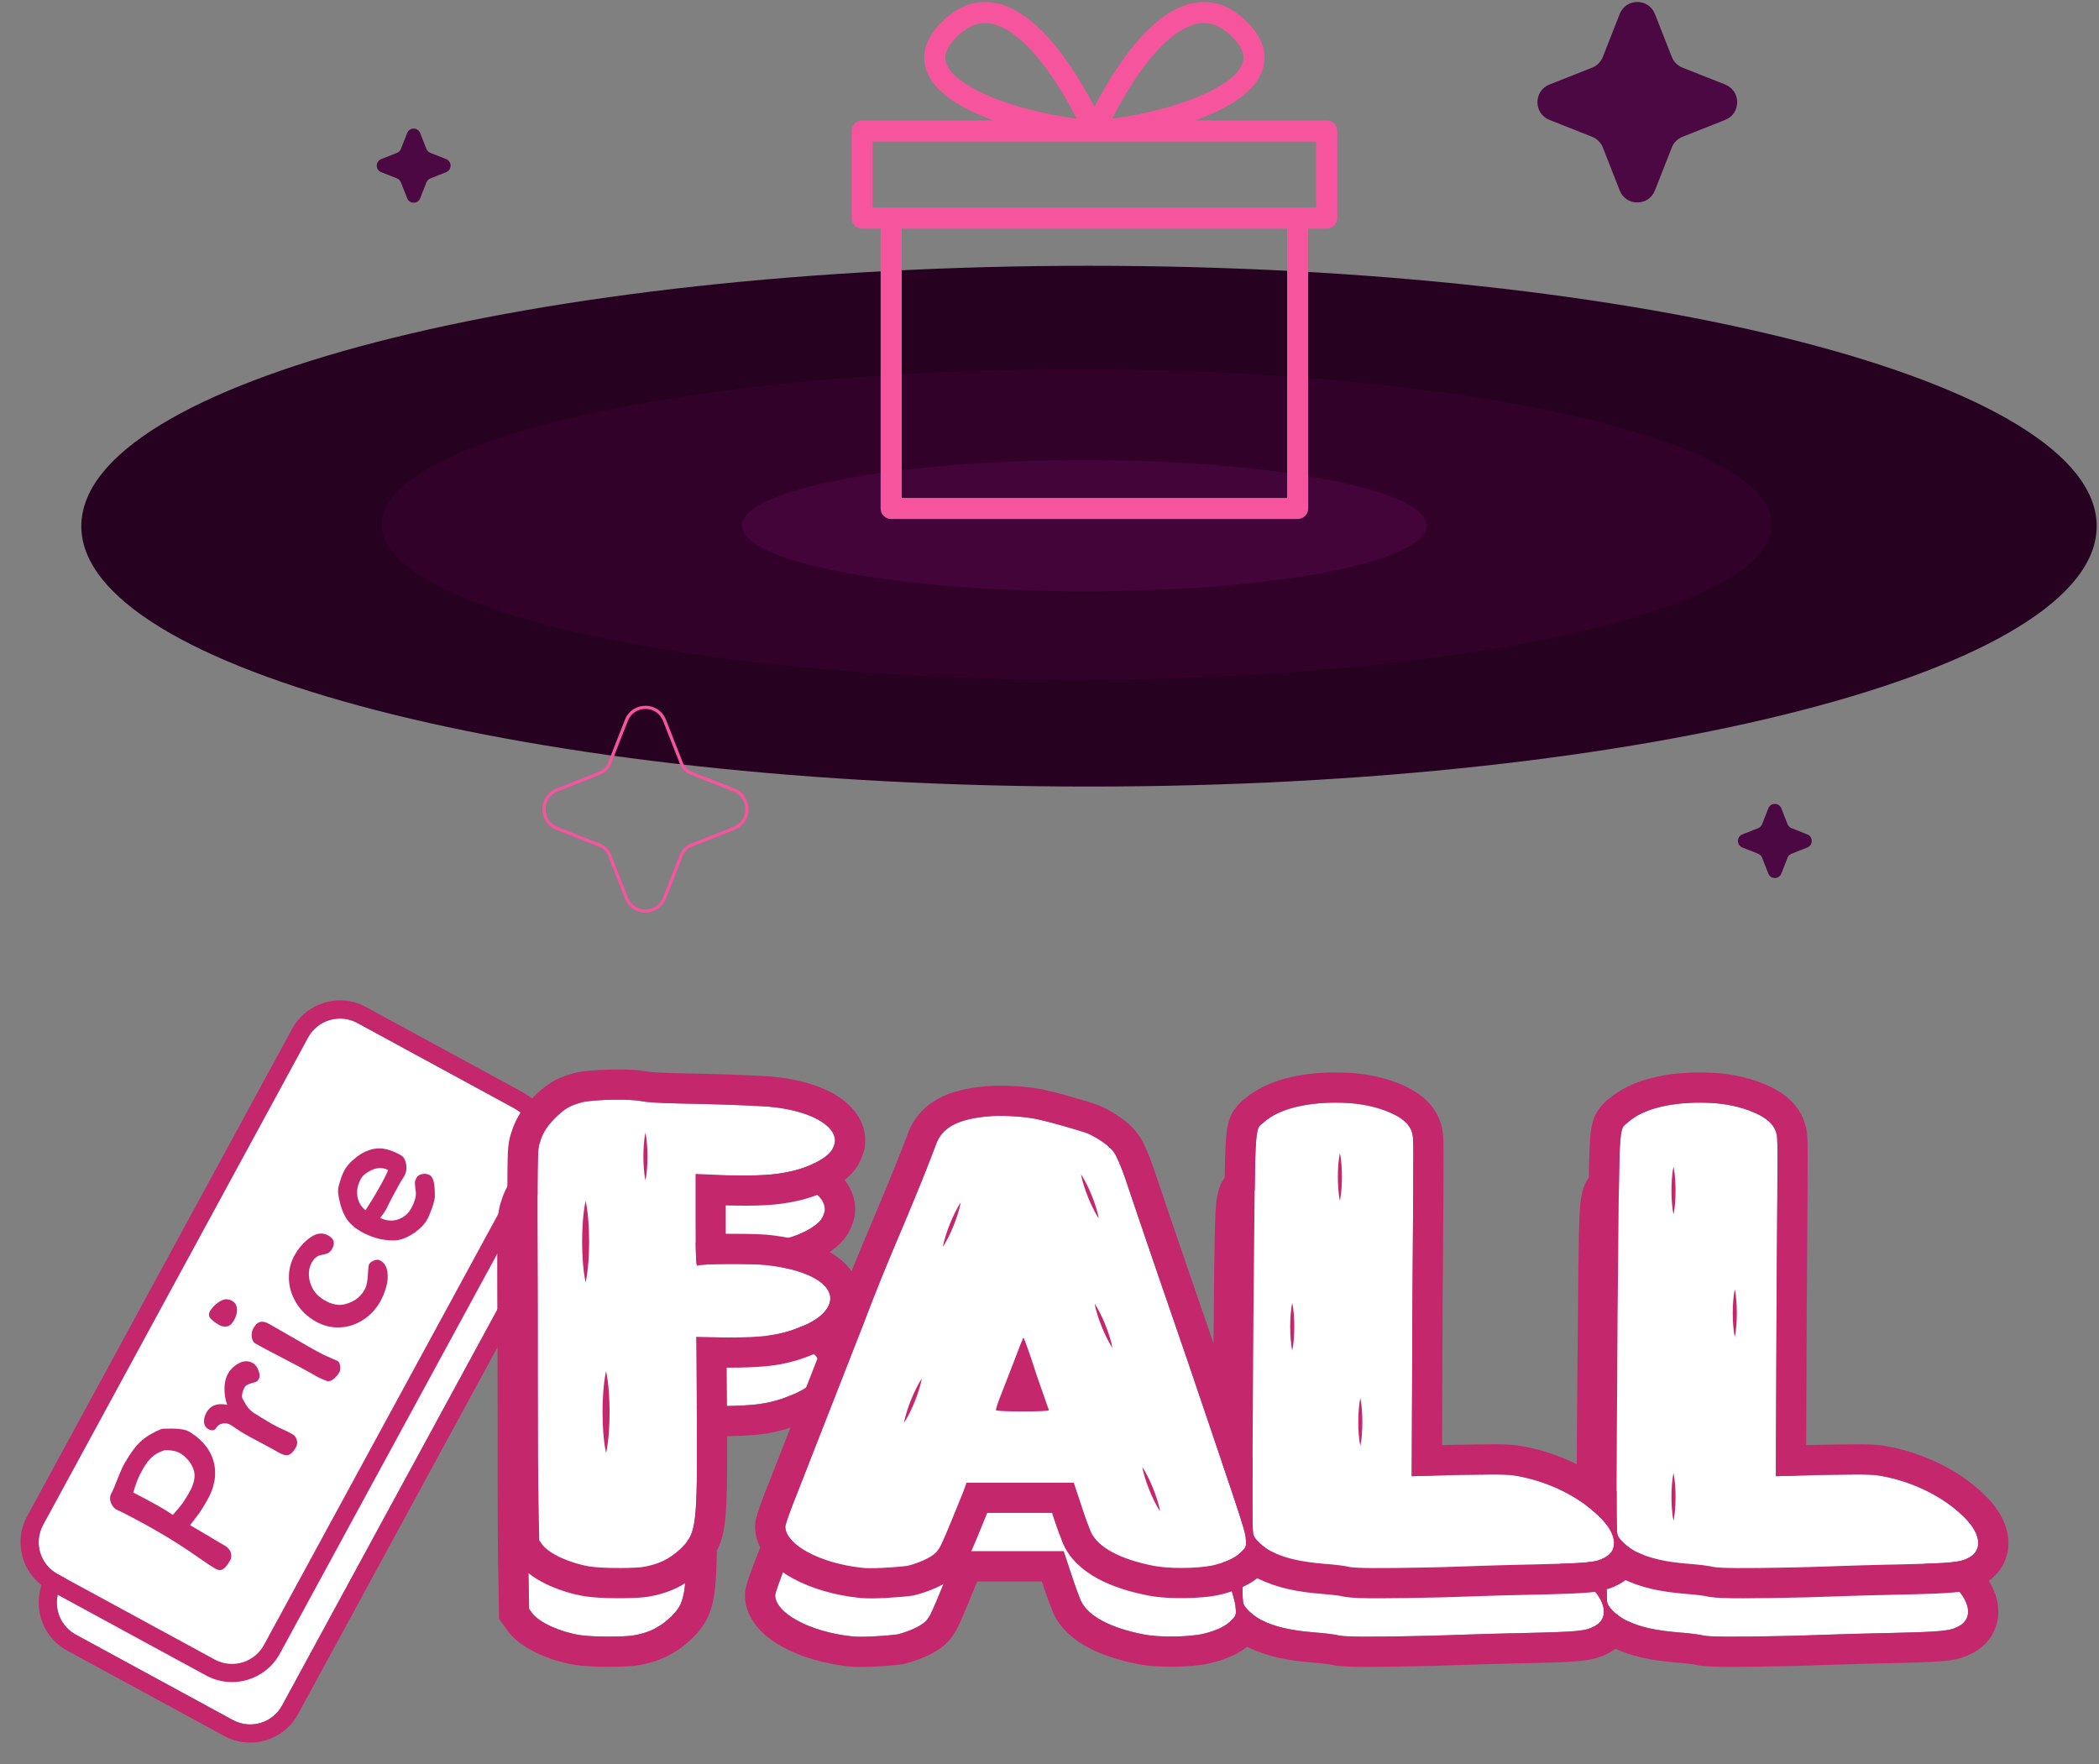
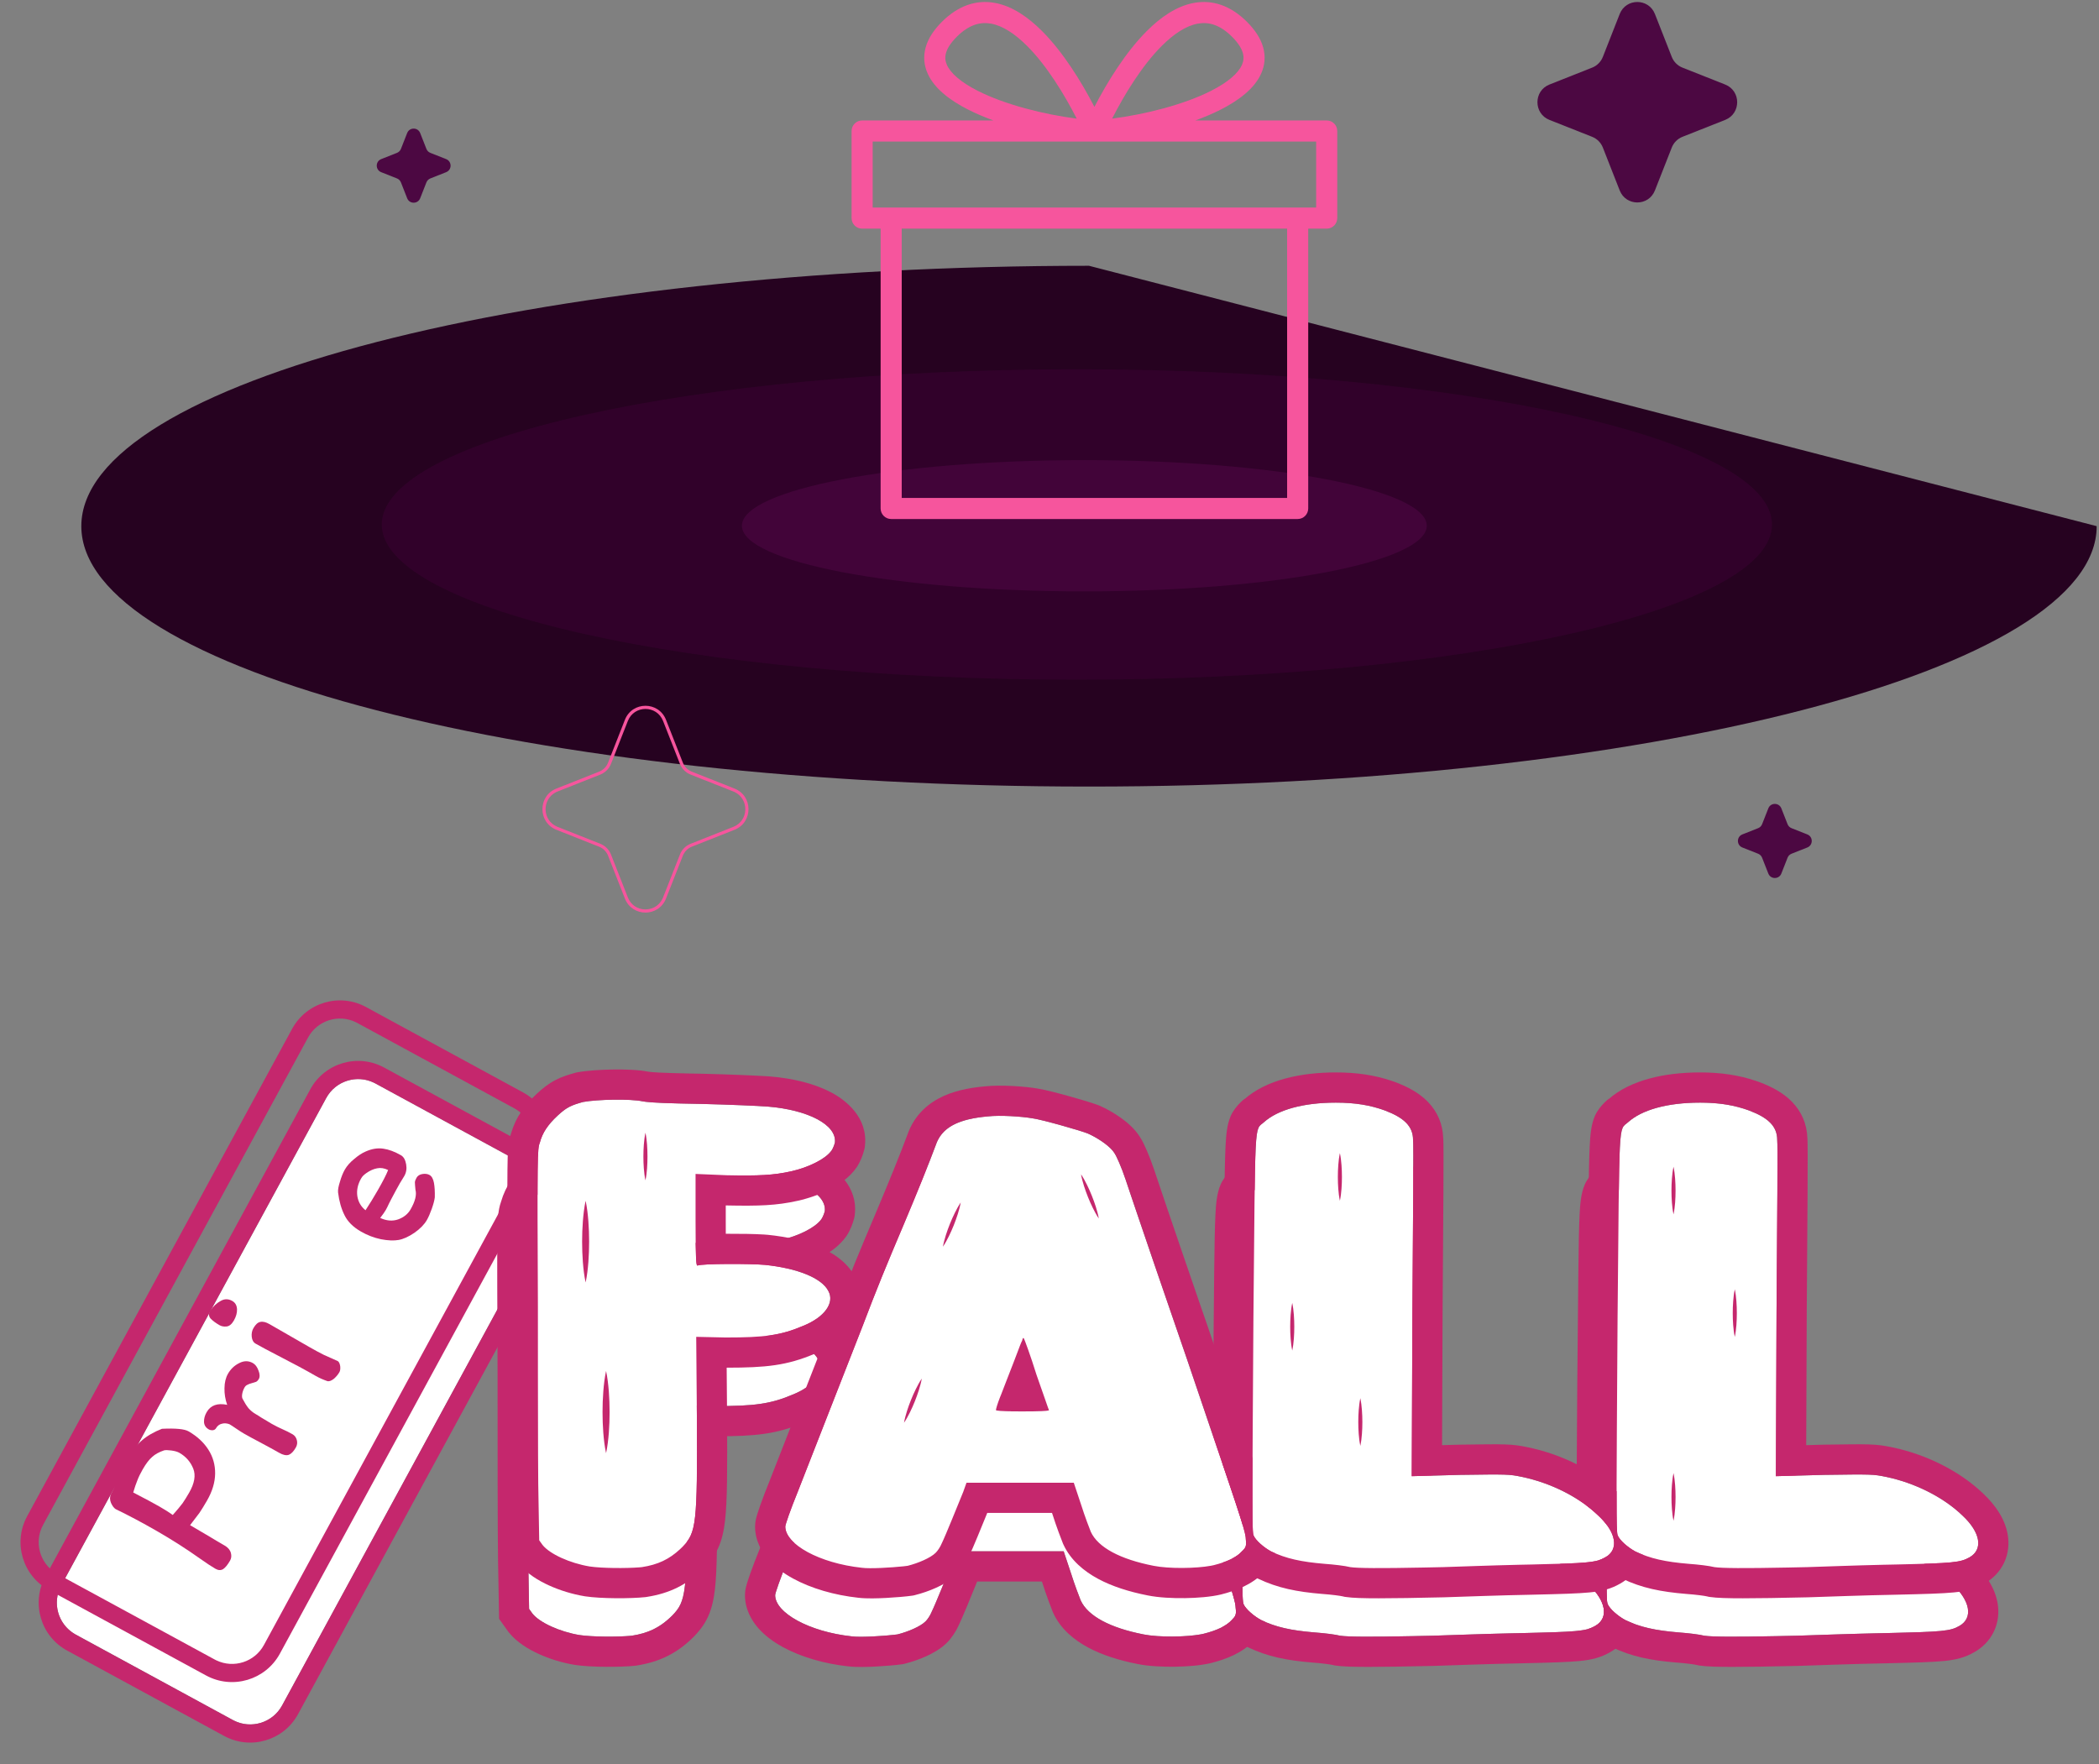
<svg xmlns="http://www.w3.org/2000/svg" width="326" height="274" viewBox="0 0 326 274" fill="none">
  <rect x="0" y="0" width="326" height="274" fill="#808080" stroke="none" />
  <path d="M50.665 170.538C52.153 167.802 55.577 166.79 58.313 168.278L82.705 181.539C85.441 183.027 86.454 186.451 84.966 189.187L43.813 264.879C42.326 267.615 38.902 268.627 36.166 267.14L11.774 253.878C9.037 252.391 8.025 248.967 9.513 246.231L50.665 170.538Z" fill="white" />
  <path d="M7.036 244.884L48.188 169.192C50.419 165.088 55.556 163.57 59.66 165.801L58.313 168.278L58.054 168.146C55.364 166.855 52.106 167.888 50.665 170.539L9.513 246.23C8.072 248.881 8.977 252.177 11.522 253.733L11.774 253.879L36.166 267.14L36.424 267.272C39.114 268.562 42.372 267.53 43.813 264.879L84.965 189.187C86.406 186.537 85.502 183.241 82.956 181.685L82.705 181.539L84.052 179.062C88.156 181.294 89.674 186.43 87.443 190.534L46.291 266.226C44.06 270.33 38.923 271.848 34.819 269.617L10.427 256.356C6.323 254.124 4.805 248.988 7.036 244.884ZM84.052 179.062L82.705 181.539L58.313 168.278L59.66 165.801L84.052 179.062Z" fill="#C5276D" />
-   <path d="M47.846 161.14C49.334 158.403 52.758 157.391 55.494 158.879L79.886 172.14C82.622 173.628 83.634 177.052 82.147 179.788L40.994 255.48C39.507 258.217 36.082 259.229 33.346 257.741L8.954 244.48C6.218 242.992 5.206 239.568 6.694 236.832L47.846 161.14Z" fill="white" />
  <path d="M4.217 235.485L45.369 159.793C47.6 155.689 52.736 154.171 56.841 156.402L55.494 158.879L55.235 158.747C52.545 157.457 49.287 158.49 47.846 161.14L6.694 236.832C5.252 239.482 6.157 242.778 8.703 244.334L8.954 244.48L33.346 257.742L33.605 257.873C36.295 259.164 39.553 258.131 40.994 255.48L82.146 179.789C83.587 177.138 82.683 173.842 80.137 172.286L79.886 172.141L81.233 169.664C85.337 171.895 86.855 177.031 84.624 181.136L43.472 256.827C41.24 260.932 36.104 262.45 32 260.219L7.608 246.957C3.504 244.726 1.985 239.589 4.217 235.485ZM81.233 169.664L79.886 172.141L55.494 158.879L56.841 156.402L81.233 169.664Z" fill="#C5276D" />
  <path d="M56.054 191.273C54.845 190.578 53.998 189.735 53.513 188.745C53.008 187.742 52.672 186.561 52.506 185.199C52.467 184.808 52.566 184.245 52.804 183.512C53.021 182.766 53.272 182.146 53.557 181.651C53.899 181.056 54.386 180.506 55.02 180C55.645 179.463 56.236 179.078 56.792 178.844C57.749 178.418 58.664 178.271 59.537 178.404C60.39 178.525 61.302 178.865 62.273 179.423C62.689 179.663 62.959 180.134 63.082 180.838C63.196 181.51 63.099 182.114 62.792 182.649L62.113 183.761C61.782 184.336 61.33 185.17 60.754 186.263L60.425 186.904C60.214 187.363 60.046 187.701 59.92 187.919C59.738 188.236 59.448 188.649 59.049 189.159C60.026 189.615 60.959 189.69 61.847 189.383C62.716 189.065 63.355 188.549 63.765 187.836C64.483 186.587 64.737 185.573 64.526 184.792C64.468 184.205 64.439 183.82 64.439 183.635C64.44 183.451 64.526 183.21 64.697 182.913C64.879 182.596 65.187 182.404 65.621 182.337C66.055 182.27 66.421 182.322 66.718 182.493C67.055 182.687 67.282 183.094 67.399 183.715C67.508 184.305 67.552 185.055 67.53 185.965C67.472 186.433 67.314 187.028 67.057 187.751C66.8 188.473 66.546 189.052 66.296 189.488C65.897 190.182 65.254 190.841 64.368 191.465C63.462 192.078 62.642 192.45 61.907 192.581C61.172 192.713 60.258 192.675 59.164 192.468C58.082 192.241 57.045 191.843 56.054 191.273ZM58.652 184.896C59.461 183.489 60.004 182.43 60.281 181.719C59.683 181.428 59.115 181.339 58.576 181.451C58.017 181.552 57.45 181.805 56.873 182.212C56.691 182.345 56.541 182.469 56.421 182.585C56.302 182.701 56.191 182.848 56.088 183.027C55.564 183.938 55.367 184.854 55.498 185.773C55.641 186.672 56.064 187.403 56.769 187.966C57.398 187.01 58.026 185.986 58.652 184.896Z" fill="#C5276D" />
-   <path d="M51.563 193.994C51.392 194.292 51.174 194.509 50.91 194.648C50.638 194.755 50.31 194.843 49.927 194.913C49.544 194.983 49.239 195.124 49.012 195.336C48.796 195.528 48.597 195.783 48.414 196.1C48.084 196.675 47.938 197.342 47.975 198.102C48.005 198.831 48.224 199.55 48.633 200.26C49.054 200.95 49.641 201.512 50.394 201.945C51.226 202.423 52.011 202.663 52.748 202.665C53.497 202.647 54.284 202.401 55.111 201.927C55.397 201.749 55.677 201.515 55.95 201.223C56.234 200.912 56.451 200.628 56.599 200.37C56.952 199.756 57.14 198.809 57.163 197.53C57.169 197.428 57.185 197.24 57.212 196.965C57.229 196.659 57.273 196.446 57.341 196.327C57.466 196.109 57.718 195.924 58.095 195.772C58.453 195.609 58.78 195.612 59.078 195.783C59.672 196.125 60.029 196.673 60.149 197.428C60.281 198.162 60.229 198.963 59.994 199.83C59.759 200.697 59.431 201.497 59.01 202.231C58.338 203.4 57.443 204.336 56.327 205.039C55.211 205.742 54.007 206.118 52.714 206.165C51.421 206.213 50.179 205.895 48.99 205.211C47.702 204.471 46.708 203.517 46.008 202.35C45.288 201.171 44.91 199.926 44.874 198.613C44.829 197.269 45.137 196.022 45.798 194.873C46.436 193.763 47.24 192.868 48.212 192.187C49.195 191.486 50.132 191.392 51.024 191.905C51.896 192.406 52.075 193.103 51.563 193.994Z" fill="#C5276D" />
  <path d="M32.67 203.536C33.128 202.877 33.664 202.381 34.277 202.048C34.871 201.703 35.474 201.708 36.089 202.061C36.545 202.323 36.786 202.752 36.813 203.347C36.831 203.911 36.669 204.491 36.328 205.085C35.997 205.66 35.621 205.971 35.198 206.018C34.776 206.065 34.406 205.997 34.089 205.815C33.494 205.473 33.033 205.129 32.705 204.782C32.388 204.416 32.377 204 32.67 203.536ZM47.206 208.728L48.068 209.224C48.841 209.668 49.586 210.07 50.302 210.429C51.01 210.757 51.734 211.081 52.473 211.4C52.66 211.534 52.782 211.802 52.841 212.205C52.879 212.596 52.836 212.901 52.711 213.119C52.494 213.496 52.203 213.842 51.836 214.159C51.461 214.444 51.142 214.564 50.878 214.518C50.176 214.272 49.577 214.007 49.081 213.722C47.456 212.788 45.605 211.789 43.526 210.726C41.697 209.78 40.426 209.102 39.712 208.692C39.355 208.487 39.151 208.132 39.098 207.627C39.046 207.122 39.133 206.672 39.361 206.275C39.692 205.701 40.048 205.378 40.431 205.309C40.826 205.219 41.3 205.333 41.855 205.652L47.206 208.728Z" fill="#C5276D" />
  <path d="M45.431 222.755C45.768 222.949 45.991 223.249 46.101 223.655C46.21 224.06 46.157 224.451 45.941 224.828C45.599 225.423 45.239 225.796 44.862 225.948C44.464 226.089 43.958 225.983 43.344 225.629C42.611 225.208 41.638 224.675 40.426 224.031C39.413 223.501 38.569 223.042 37.895 222.655C37.578 222.473 37.173 222.214 36.681 221.878C36.228 221.565 35.883 221.34 35.645 221.203C35.234 221.046 34.842 221.018 34.467 221.119C34.073 221.209 33.767 221.442 33.551 221.819C33.448 221.997 33.283 222.1 33.057 222.128C32.81 222.144 32.597 222.101 32.419 221.999C31.963 221.737 31.719 221.359 31.686 220.866C31.665 220.352 31.802 219.838 32.098 219.323C32.714 218.253 33.775 217.874 35.283 218.187C34.984 217.33 34.845 216.472 34.864 215.613C34.875 214.723 35.057 213.97 35.41 213.356C35.831 212.623 36.411 212.073 37.15 211.706C37.899 211.319 38.611 211.32 39.285 211.707C39.661 211.924 39.951 212.314 40.153 212.879C40.367 213.424 40.378 213.865 40.184 214.202C40.081 214.38 39.951 214.516 39.792 214.609C39.624 214.671 39.4 214.74 39.119 214.816C38.807 214.9 38.571 214.989 38.412 215.082C38.233 215.164 38.093 215.294 37.99 215.472C37.808 215.789 37.687 216.115 37.626 216.449C37.566 216.784 37.577 217.04 37.658 217.219C37.971 217.821 38.281 218.315 38.586 218.702C38.903 219.068 39.289 219.383 39.745 219.645C40.081 219.838 40.343 220.002 40.53 220.136L42.207 221.139C42.465 221.288 42.758 221.443 43.087 221.605C43.415 221.768 43.664 221.885 43.834 221.956C44.403 222.204 44.936 222.471 45.431 222.755Z" fill="#C5276D" />
  <path d="M32.156 233.052C31.711 233.825 31.316 234.467 30.968 234.98C30.613 235.461 30.131 236.093 29.522 236.877L32.626 238.701C33.15 239.028 33.907 239.477 34.898 240.047C35.413 240.343 35.734 240.725 35.86 241.193C35.978 241.63 35.935 242.027 35.73 242.384C35.354 243.038 34.995 243.478 34.654 243.704C34.294 243.918 33.895 243.9 33.459 243.649C32.885 243.319 32.101 242.802 31.107 242.1C28.973 240.583 26.717 239.141 24.339 237.774C22.12 236.498 19.989 235.365 17.947 234.376C17.681 234.197 17.444 233.876 17.235 233.413C17.038 232.93 17.039 232.47 17.239 232.031C17.501 231.575 17.837 230.806 18.248 229.724C18.682 228.602 19.053 227.774 19.361 227.239C20.295 225.614 21.177 224.446 22.007 223.737C22.848 223.008 23.897 222.398 25.154 221.908C27.27 221.806 28.645 221.937 29.279 222.301C30.607 223.065 31.632 224.01 32.355 225.137C33.078 226.265 33.43 227.509 33.413 228.87C33.395 230.231 32.976 231.625 32.156 233.052ZM22.161 228.216C21.796 228.85 21.517 229.428 21.323 229.949C21.12 230.439 20.91 231.056 20.693 231.801C22.562 232.77 23.912 233.494 24.745 233.973C25.597 234.462 26.293 234.902 26.834 235.292C27.502 234.542 28.008 233.937 28.352 233.476C28.677 233.003 29.016 232.46 29.369 231.845C30.212 230.379 30.428 229.132 30.017 228.104C29.597 227.046 28.881 226.226 27.871 225.645C27.574 225.474 27.156 225.352 26.617 225.28C26.079 225.208 25.7 225.201 25.482 225.26C24.698 225.522 24.079 225.865 23.625 226.289C23.162 226.682 22.674 227.324 22.161 228.216Z" fill="#C5276D" />
  <path d="M264.696 254.045C263.883 253.842 262.156 253.638 260.733 253.537C257.075 253.232 254.738 252.724 252.402 251.606C251.284 250.997 249.963 249.879 249.658 249.066C249.455 248.355 249.455 245.408 249.658 215.232C249.963 184.039 249.76 186.275 251.284 184.954C253.418 183.023 257.38 181.906 262.46 181.906C265.509 181.906 267.845 182.312 270.081 183.125C273.027 184.243 274.45 185.564 274.45 187.697C274.551 188.205 274.45 200.296 274.348 214.318L274.247 239.922L281.765 239.719C289.081 239.617 289.386 239.617 291.316 240.023C295.787 240.938 300.257 243.173 303.204 246.018C306.049 248.66 306.455 251.302 304.321 252.521C302.899 253.334 301.781 253.435 292.942 253.638C287.455 253.74 282.476 253.943 279.124 254.045C270.386 254.248 266.017 254.248 264.696 254.045Z" fill="white" />
  <path d="M208.139 254.045C207.326 253.842 205.598 253.638 204.176 253.537C200.518 253.232 198.181 252.724 195.844 251.606C194.727 250.997 193.406 249.879 193.101 249.066C192.898 248.355 192.898 245.408 193.101 215.232C193.406 184.039 193.203 186.275 194.727 184.954C196.86 183.023 200.823 181.906 205.903 181.906C208.951 181.906 211.288 182.312 213.524 183.125C216.47 184.243 217.893 185.564 217.893 187.697C217.994 188.205 217.893 200.296 217.791 214.318L217.689 239.922L225.208 239.719C232.524 239.617 232.828 239.617 234.759 240.023C239.23 240.938 243.7 243.173 246.647 246.018C249.492 248.66 249.898 251.302 247.764 252.521C246.342 253.334 245.224 253.435 236.385 253.638C230.898 253.74 225.919 253.943 222.566 254.045C213.828 254.248 209.459 254.248 208.139 254.045Z" fill="white" />
  <path d="M132.282 254.146C125.677 253.435 120.394 250.489 120.394 247.745C120.394 247.44 121.207 245.104 122.325 242.36C124.763 236.162 129.742 223.36 132.383 216.654C134.619 210.761 136.041 207.307 138.886 200.601C140.817 196.029 142.747 191.253 143.763 188.51C144.677 185.767 147.218 184.446 151.891 184.039C153.72 183.836 157.073 184.039 158.8 184.344C160.325 184.547 166.319 186.275 167.335 186.681C168.961 187.392 170.891 188.713 171.501 189.729C171.806 190.136 172.619 191.964 173.228 193.793C175.362 200.194 179.731 212.895 180.645 215.537C181.153 216.959 183.897 224.986 186.742 233.419C191.314 246.831 191.923 248.761 191.923 249.777C192.025 250.793 191.923 250.997 191.314 251.606C190.501 252.521 188.977 253.232 186.945 253.74C184.811 254.248 180.137 254.35 177.597 253.841C172.415 252.825 168.961 250.997 167.843 248.558C167.64 248.05 166.929 246.221 166.319 244.291L165.202 240.938H148.538L148.03 242.36C147.319 244.087 145.287 249.168 144.677 250.387C144.474 250.895 144.068 251.505 143.763 251.809C142.95 252.622 141.02 253.435 139.394 253.841C137.972 254.045 133.704 254.35 132.282 254.146ZM161.341 229.66C161.239 229.456 160.426 227.018 159.41 224.173C158.496 221.227 157.581 218.788 157.48 218.585C157.378 218.382 157.276 218.382 157.175 218.89C156.972 219.194 156.464 220.718 155.854 222.243C155.244 223.868 154.33 226.104 153.923 227.221C153.415 228.44 153.111 229.456 153.111 229.66C153.111 229.761 154.025 229.863 157.276 229.863C160.528 229.863 161.442 229.761 161.341 229.66Z" fill="white" />
  <path d="M89.998 253.943C86.95 253.435 83.8 252.013 82.683 250.59L82.175 249.879L82.073 243.986C81.972 240.735 81.972 227.018 81.972 213.606C81.87 190.136 81.87 189.12 82.276 188.104C82.683 186.58 83.496 185.36 85.02 183.938C86.442 182.617 87.153 182.312 88.982 181.804C91.218 181.398 96.298 181.296 98.228 181.703C99.346 181.906 101.581 182.007 107.474 182.109C111.742 182.211 116.314 182.414 117.635 182.515C123.934 183.023 128.405 185.36 128.1 188.104C127.998 188.51 127.795 189.018 127.592 189.323C126.677 190.644 124.036 191.965 121.292 192.574C118.549 193.184 116.314 193.285 111.335 193.184L106.458 192.981V200.195C106.458 206.392 106.56 207.307 106.763 207.205C107.474 206.9 114.993 206.9 117.228 207.104C122.207 207.612 126.068 209.136 127.084 211.168C128.1 212.997 126.474 215.232 123.223 216.553C119.667 218.077 117.127 218.382 111.132 218.382L106.56 218.28L106.661 230.473C106.763 247.542 106.56 248.66 104.426 250.895C102.597 252.724 100.768 253.638 98.127 254.045C96.196 254.248 92.03 254.248 89.998 253.943Z" fill="white" />
  <path d="M262.461 177.216C265.754 177.216 268.499 177.634 271.154 178.531L271.684 178.717L271.714 178.729L271.744 178.739C273.463 179.391 275.294 180.295 276.716 181.742C278.244 183.297 279.066 185.241 279.134 187.405C279.135 187.421 279.136 187.432 279.137 187.438C279.145 187.547 279.15 187.652 279.153 187.737C279.16 187.911 279.165 188.117 279.169 188.334C279.176 188.775 279.18 189.37 279.182 190.089C279.185 191.531 279.179 193.544 279.166 195.965C279.141 200.81 279.089 207.346 279.038 214.352L278.955 235.103L281.639 235.03L281.669 235.029L281.7 235.028C288.825 234.929 289.728 234.896 292.282 235.434H292.281C297.494 236.505 302.796 239.104 306.462 242.644H306.461C308.235 244.307 309.831 246.481 310.256 249.032C310.483 250.398 310.374 251.914 309.688 253.365C309.001 254.82 307.889 255.884 306.648 256.593C305.212 257.413 303.893 257.779 301.868 257.977C300.091 258.15 297.396 258.227 293.05 258.327L293.039 258.328H293.028C287.576 258.429 282.684 258.63 279.266 258.733H279.249L279.232 258.734C274.854 258.836 271.533 258.888 269.128 258.888C266.872 258.888 265.067 258.847 263.982 258.681L263.769 258.647L263.559 258.595C263.175 258.499 261.803 258.315 260.399 258.215L260.371 258.213L260.344 258.211C256.399 257.882 253.432 257.299 250.378 255.838L250.266 255.784L250.155 255.724C249.264 255.238 248.358 254.591 247.588 253.898C247.343 253.678 247.021 253.372 246.685 252.991C247.1 252.867 247.424 252.715 247.765 252.521C248.993 251.818 249.378 250.645 248.94 249.271L249.658 249.066C249.963 249.879 251.284 250.997 252.401 251.606C254.738 252.724 257.076 253.232 260.733 253.537C262.156 253.639 263.883 253.842 264.696 254.045C265.852 254.223 269.342 254.245 276.049 254.111L279.124 254.045C282.058 253.956 286.236 253.789 290.91 253.681L292.941 253.639C301.781 253.435 302.899 253.333 304.321 252.521C306.455 251.301 306.049 248.66 303.204 246.019C300.258 243.174 295.787 240.938 291.316 240.023C289.386 239.617 289.081 239.617 281.766 239.719L274.247 239.922L274.349 214.317C274.45 200.297 274.552 188.206 274.45 187.697C274.45 185.564 273.027 184.243 270.081 183.125C267.985 182.363 265.8 181.958 263.023 181.91L262.461 181.906C257.381 181.906 253.418 183.024 251.284 184.954C249.76 186.275 249.963 184.04 249.658 215.232L249.544 233.149C249.468 246.742 249.506 248.533 249.658 249.066L248.94 249.271C248.619 248.259 247.853 247.139 246.646 246.019C246.089 245.48 245.476 244.963 244.819 244.473C244.818 244.08 244.815 243.656 244.815 243.198C244.815 238.581 244.866 230.28 244.968 215.2V215.187C245.119 199.699 245.146 192.286 245.33 188.653C245.412 187.047 245.533 185.365 246.123 183.997C246.888 182.225 248.759 180.935 248.212 181.409V181.411C251.64 178.362 257.006 177.216 262.461 177.216Z" fill="#C5276D" />
  <path d="M205.903 177.216C209.196 177.216 211.942 177.634 214.597 178.531L215.127 178.717L215.157 178.729L215.188 178.739C216.906 179.391 218.736 180.295 220.158 181.742C221.684 183.294 222.505 185.234 222.575 187.394C222.577 187.415 222.58 187.43 222.58 187.438C222.588 187.547 222.592 187.652 222.596 187.737C222.603 187.911 222.608 188.117 222.611 188.334C222.619 188.775 222.622 189.37 222.624 190.089C222.627 191.531 222.621 193.544 222.608 195.965C222.583 200.81 222.532 207.346 222.481 214.352L222.398 235.103L225.082 235.03L225.112 235.029L225.144 235.028C232.268 234.929 233.171 234.896 235.726 235.434H235.725C240.752 236.467 245.862 238.922 249.508 242.271C249.501 247.677 249.55 248.688 249.658 249.066C249.963 249.879 251.284 250.997 252.401 251.606C252.792 251.793 253.183 251.962 253.58 252.116C253.473 252.534 253.326 252.953 253.131 253.365C252.444 254.819 251.332 255.884 250.092 256.593C248.656 257.413 247.336 257.779 245.312 257.977C243.535 258.15 240.839 258.227 236.492 258.327L236.482 258.328H236.472C231.02 258.429 226.128 258.63 222.709 258.733H222.692L222.676 258.734C218.297 258.836 214.977 258.888 212.571 258.888C210.315 258.888 208.51 258.847 207.426 258.681L207.211 258.647L207.001 258.595C206.617 258.499 205.245 258.315 203.842 258.215L203.787 258.211C199.843 257.882 196.875 257.298 193.821 255.838L193.708 255.784L193.599 255.724C192.708 255.238 191.8 254.591 191.03 253.898C190.722 253.621 190.291 253.211 189.865 252.684C190.471 252.363 190.96 252.004 191.313 251.606C191.923 250.997 192.024 250.793 191.923 249.777C191.923 248.888 191.456 247.297 188.273 237.92C188.295 232.947 188.34 225.725 188.411 215.2V215.187C188.562 199.699 188.588 192.286 188.772 188.653C188.854 187.047 188.976 185.365 189.566 183.997C190.331 182.225 192.201 180.936 191.655 181.409V181.41C195.084 178.362 200.449 177.216 205.903 177.216ZM205.903 181.906C200.823 181.906 196.86 183.024 194.727 184.954C193.203 186.274 193.406 184.042 193.102 215.232L192.987 233.149C192.911 246.742 192.949 248.533 193.102 249.066C193.407 249.879 194.727 250.997 195.845 251.606C198.182 252.724 200.518 253.232 204.176 253.537C205.598 253.639 207.326 253.842 208.139 254.045C209.294 254.223 212.784 254.245 219.492 254.111L222.566 254.045C225.5 253.956 229.679 253.789 234.354 253.681L236.385 253.639C244.671 253.448 246.172 253.347 247.499 252.665L247.765 252.521C249.898 251.301 249.491 248.66 246.646 246.019C243.7 243.174 239.229 240.938 234.759 240.023C232.829 239.617 232.523 239.617 225.208 239.719L217.689 239.922L217.791 214.317C217.893 200.296 217.994 188.205 217.893 187.697C217.893 185.564 216.47 184.243 213.523 183.125C211.288 182.312 208.951 181.906 205.903 181.906Z" fill="#C5276D" />
  <path d="M151.485 179.368C153.868 179.124 157.595 179.369 159.615 179.726L159.614 179.727C160.816 179.916 162.904 180.468 164.521 180.92C166.046 181.346 167.784 181.861 168.726 182.195L169.077 182.326L169.146 182.354L169.215 182.384C170.342 182.877 171.515 183.55 172.531 184.278C173.378 184.885 174.589 185.862 175.407 187.133C175.685 187.543 175.897 187.958 176.009 188.181C176.188 188.538 176.375 188.947 176.558 189.371C176.924 190.221 177.328 191.26 177.678 192.311C179.791 198.65 184.117 211.226 185.062 213.959L185.842 216.202C186.971 219.485 189.053 225.597 191.181 231.905C191.858 233.892 192.449 235.633 192.967 237.159C192.921 247.115 192.966 248.591 193.102 249.066C193.407 249.879 194.727 250.997 195.845 251.606C196.05 251.705 196.256 251.797 196.463 251.886C196.421 252.053 196.372 252.222 196.312 252.394C195.872 253.652 195.057 254.495 194.718 254.833C192.93 256.77 190.294 257.737 188.082 258.29L188.057 258.297L188.031 258.303C186.47 258.674 184.368 258.834 182.491 258.861C180.594 258.889 178.415 258.789 176.678 258.441V258.44C173.804 257.876 171.164 257.043 168.973 255.863C166.81 254.699 164.716 252.993 163.579 250.513L163.531 250.407L163.488 250.3C163.265 249.743 162.522 247.832 161.869 245.773L161.82 245.628H151.763C150.895 247.764 149.529 251.118 148.935 252.353C148.5 253.347 147.807 254.398 147.079 255.126C146.065 256.14 144.756 256.827 143.813 257.253C142.762 257.728 141.606 258.123 140.531 258.392L140.297 258.45L140.058 258.485C139.149 258.615 137.57 258.751 136.089 258.83C134.805 258.899 133.02 258.958 131.779 258.808V258.81C127.977 258.4 124.393 257.338 121.618 255.827C120.238 255.076 118.884 254.12 117.817 252.92C116.769 251.741 115.703 249.978 115.703 247.745C115.703 247.052 115.869 246.449 115.879 246.41C115.932 246.194 115.995 245.976 116.055 245.783C116.176 245.389 116.337 244.913 116.521 244.397C116.89 243.357 117.398 242.019 117.98 240.591C120.381 234.49 125.419 221.536 128.02 214.936C130.271 209.001 131.718 205.487 134.564 198.776C136.486 194.226 138.385 189.526 139.364 186.881H139.365C140.231 184.401 141.895 182.517 144.18 181.276C146.299 180.126 148.796 179.611 151.373 179.379V179.378C151.406 179.374 151.441 179.373 151.475 179.369C151.478 179.369 151.482 179.367 151.485 179.367V179.368ZM158.801 184.345C157.074 184.04 153.721 183.836 151.892 184.039L151.04 184.127C146.907 184.617 144.62 185.938 143.763 188.51C142.747 191.253 140.816 196.028 138.886 200.601C136.041 207.306 134.618 210.761 132.383 216.654C129.741 223.36 124.763 236.162 122.324 242.36C121.207 245.103 120.394 247.439 120.394 247.745C120.394 250.488 125.677 253.435 132.281 254.146C133.526 254.324 136.949 254.114 138.738 253.922L139.394 253.842C141.019 253.435 142.95 252.622 143.763 251.81C144.068 251.505 144.475 250.895 144.678 250.387C145.288 249.167 147.319 244.087 148.03 242.36L148.538 240.937H165.201L166.319 244.291C166.929 246.221 167.64 248.051 167.843 248.559C168.96 250.997 172.415 252.826 177.597 253.842C179.978 254.318 184.235 254.258 186.516 253.83L186.944 253.74C188.976 253.232 190.501 252.521 191.313 251.606C191.923 250.997 192.024 250.793 191.923 249.777C191.923 248.761 191.313 246.83 186.741 233.419C183.897 224.987 181.154 216.96 180.646 215.537C179.845 213.226 176.4 203.212 174.122 196.457L173.229 193.794C172.619 191.965 171.806 190.136 171.501 189.729C170.929 188.777 169.197 187.556 167.644 186.821L167.335 186.682C166.319 186.275 160.326 184.548 158.801 184.345ZM157.175 218.89C157.276 218.382 157.378 218.382 157.479 218.585C157.581 218.788 158.496 221.226 159.41 224.173C160.426 227.018 161.239 229.457 161.341 229.66L161.286 229.714C161.03 229.794 159.934 229.863 157.276 229.863L156.164 229.858C153.813 229.838 153.112 229.749 153.11 229.66C153.11 229.482 153.344 228.682 153.742 227.668L153.923 227.222C154.329 226.104 155.244 223.869 155.854 222.243C156.387 220.909 156.843 219.575 157.085 219.059L157.175 218.89ZM161.341 229.66C161.359 229.679 161.343 229.696 161.286 229.714L161.341 229.66Z" fill="#C5276D" />
  <path d="M106.458 192.98L111.335 193.183C116.313 193.285 118.549 193.184 121.292 192.574C123.95 191.983 126.512 190.725 127.501 189.446L127.592 189.323C127.795 189.018 127.998 188.51 128.1 188.103C128.404 185.36 123.934 183.023 117.635 182.515C116.314 182.414 111.742 182.211 107.475 182.109C102.319 182.02 99.962 181.931 98.705 181.774L98.229 181.702C96.298 181.296 91.218 181.398 88.983 181.805L88.346 181.987C86.965 182.404 86.264 182.782 85.02 183.937C83.496 185.36 82.683 186.579 82.276 188.103C81.87 189.119 81.87 190.136 81.972 213.606L81.974 223.554C81.978 233.222 81.997 241.548 82.073 243.986L82.175 249.879L82.683 250.591C83.8 252.013 86.95 253.435 89.998 253.943C91.903 254.229 95.683 254.247 97.739 254.081L98.127 254.045C100.604 253.664 102.366 252.836 104.083 251.227L104.426 250.895C106.56 248.66 106.763 247.542 106.661 230.472L106.56 218.28L111.132 218.382C117.127 218.382 119.667 218.077 123.223 216.553C126.474 215.232 128.1 212.997 127.084 211.168C126.068 209.136 122.207 207.611 117.229 207.103C114.993 206.9 107.474 206.9 106.763 207.205C106.56 207.306 106.458 206.39 106.458 200.194V192.98ZM111.149 200.194C111.149 200.976 111.15 201.667 111.153 202.276C111.235 202.276 111.316 202.274 111.398 202.273C113.369 202.262 115.635 202.297 117.085 202.389L117.653 202.432L117.679 202.434L117.704 202.437C120.504 202.723 123.176 203.309 125.412 204.221C127.445 205.049 129.982 206.495 131.27 209.053C132.764 211.901 131.987 214.81 130.561 216.791C129.214 218.661 127.182 219.992 125.069 220.863L125.07 220.864C125.055 220.871 125.038 220.877 125.023 220.884C125.011 220.888 125 220.894 124.988 220.898L124.987 220.897C120.636 222.749 117.361 223.066 111.29 223.071L111.352 230.433V230.444C111.402 238.846 111.387 243.736 111.043 246.774C110.863 248.362 110.562 249.802 109.946 251.132C109.303 252.522 108.466 253.456 107.819 254.134L107.743 254.212C105.184 256.771 102.432 258.128 98.84 258.68L98.73 258.697L98.618 258.71C96.384 258.945 91.809 258.958 89.303 258.582L89.265 258.576L89.228 258.57C87.294 258.248 85.35 257.643 83.67 256.877C82.131 256.174 80.248 255.082 78.995 253.488L78.929 253.404L78.866 253.316L77.511 251.418L77.385 244.133L77.351 242.407C77.281 237.337 77.281 225.295 77.281 213.627L77.229 199.874C77.221 196.446 77.224 194.062 77.243 192.381C77.276 189.52 77.321 188.035 77.82 186.632C78.545 184.138 79.94 182.263 81.82 180.509L81.828 180.501C82.689 179.702 83.572 178.986 84.679 178.408C85.736 177.856 86.788 177.546 87.727 177.285L87.933 177.227L88.144 177.189C89.641 176.917 91.773 176.785 93.653 176.759C95.41 176.734 97.55 176.791 99.067 177.089C99.63 177.191 101.042 177.287 105.468 177.38L107.555 177.419L107.57 177.42H107.586C111.335 177.509 115.382 177.677 117.307 177.793L117.994 177.839L118.003 177.84H118.012C121.571 178.127 124.939 178.947 127.542 180.328C129.813 181.533 133.252 184.21 132.762 188.622L132.727 188.935L132.651 189.241C132.461 189.998 132.08 191.046 131.494 191.925L131.472 191.959L131.448 191.993C130.334 193.602 128.626 194.695 127.264 195.391C125.769 196.156 124.043 196.768 122.31 197.153C118.993 197.89 116.291 197.976 111.239 197.873L111.19 197.872L111.149 197.87V200.194Z" fill="#C5276D" />
  <path d="M266.267 243.392C265.454 243.189 263.727 242.985 262.304 242.884C258.647 242.579 256.31 242.071 253.973 240.953C252.855 240.344 251.534 239.226 251.23 238.413C251.026 237.702 251.026 234.755 251.23 204.579C251.534 173.386 251.331 175.622 252.855 174.301C254.989 172.37 258.951 171.253 264.032 171.253C267.08 171.253 269.417 171.659 271.652 172.472C274.599 173.59 276.021 174.91 276.021 177.044C276.123 177.552 276.021 189.643 275.919 203.664L275.818 229.269L283.337 229.066C290.652 228.964 290.957 228.964 292.887 229.37C297.358 230.285 301.829 232.52 304.775 235.365C307.62 238.007 308.026 240.648 305.893 241.868C304.47 242.681 303.353 242.782 294.513 242.985C289.026 243.087 284.048 243.29 280.695 243.392C271.957 243.595 267.588 243.595 266.267 243.392Z" fill="white" />
  <path d="M209.71 243.392C208.897 243.189 207.17 242.985 205.747 242.884C202.09 242.579 199.753 242.071 197.416 240.953C196.298 240.344 194.977 239.226 194.672 238.413C194.469 237.702 194.469 234.755 194.672 204.579C194.977 173.386 194.774 175.622 196.298 174.301C198.432 172.37 202.394 171.253 207.475 171.253C210.523 171.253 212.86 171.659 215.095 172.472C218.041 173.59 219.464 174.91 219.464 177.044C219.565 177.552 219.464 189.643 219.362 203.664L219.261 229.269L226.779 229.066C234.095 228.964 234.4 228.964 236.33 229.37C240.801 230.285 245.271 232.52 248.218 235.365C251.063 238.007 251.469 240.648 249.336 241.868C247.913 242.681 246.795 242.782 237.956 242.985C232.469 243.087 227.491 243.29 224.138 243.392C215.4 243.595 211.031 243.595 209.71 243.392Z" fill="white" />
  <path d="M133.853 243.493C127.248 242.782 121.965 239.835 121.965 237.092C121.965 236.787 122.778 234.45 123.895 231.707C126.334 225.509 131.312 212.707 133.954 206.001C136.189 200.108 137.612 196.654 140.457 189.948C142.387 185.376 144.318 180.6 145.334 177.857C146.248 175.114 148.788 173.793 153.462 173.386C155.291 173.183 158.644 173.386 160.371 173.691C161.895 173.894 167.89 175.622 168.906 176.028C170.532 176.739 172.462 178.06 173.072 179.076C173.377 179.482 174.189 181.311 174.799 183.14C176.933 189.541 181.302 202.242 182.216 204.884C182.724 206.306 185.468 214.333 188.312 222.766C192.885 236.178 193.494 238.108 193.494 239.124C193.596 240.14 193.494 240.343 192.885 240.953C192.072 241.868 190.548 242.579 188.516 243.087C186.382 243.595 181.708 243.696 179.168 243.188C173.986 242.172 170.532 240.343 169.414 237.905C169.211 237.397 168.5 235.568 167.89 233.638L166.772 230.285H150.109L149.601 231.707C148.89 233.434 146.858 238.515 146.248 239.734C146.045 240.242 145.639 240.852 145.334 241.156C144.521 241.969 142.591 242.782 140.965 243.188C139.542 243.392 135.275 243.696 133.853 243.493ZM162.911 219.007C162.81 218.803 161.997 216.365 160.981 213.52C160.066 210.573 159.152 208.135 159.05 207.932C158.949 207.729 158.847 207.729 158.746 208.237C158.542 208.541 158.034 210.065 157.425 211.589C156.815 213.215 155.901 215.45 155.494 216.568C154.986 217.787 154.681 218.803 154.681 219.007C154.681 219.108 155.596 219.21 158.847 219.21C162.099 219.21 163.013 219.108 162.911 219.007Z" fill="white" />
  <path d="M91.57 243.29C88.521 242.782 85.372 241.36 84.254 239.937L83.746 239.226L83.644 233.333C83.543 230.082 83.543 216.365 83.543 202.953C83.441 179.483 83.441 178.467 83.848 177.451C84.254 175.927 85.067 174.707 86.591 173.285C88.013 171.964 88.725 171.659 90.553 171.151C92.789 170.745 97.869 170.643 99.799 171.049C100.917 171.253 103.152 171.354 109.045 171.456C113.313 171.558 117.885 171.761 119.206 171.862C125.505 172.37 129.976 174.707 129.671 177.451C129.57 177.857 129.366 178.365 129.163 178.67C128.249 179.991 125.607 181.312 122.864 181.921C120.12 182.531 117.885 182.632 112.906 182.531L108.029 182.328V189.541C108.029 195.739 108.131 196.654 108.334 196.552C109.045 196.247 116.564 196.247 118.799 196.451C123.778 196.959 127.639 198.483 128.655 200.515C129.671 202.344 128.045 204.579 124.794 205.9C121.238 207.424 118.698 207.729 112.703 207.729L108.131 207.627L108.233 219.82C108.334 236.889 108.131 238.007 105.997 240.242C104.168 242.071 102.34 242.985 99.698 243.392C97.767 243.595 93.602 243.595 91.57 243.29Z" fill="white" />
  <path d="M264.032 166.562C267.325 166.563 270.07 166.98 272.725 167.878L273.254 168.063L273.285 168.075L273.315 168.086C275.034 168.738 276.865 169.642 278.287 171.089C279.815 172.644 280.637 174.588 280.705 176.752C280.706 176.768 280.707 176.778 280.708 176.784C280.715 176.894 280.721 176.999 280.724 177.084C280.731 177.258 280.736 177.463 280.74 177.681C280.747 178.121 280.751 178.717 280.752 179.436C280.756 180.878 280.75 182.89 280.737 185.312C280.711 190.157 280.66 196.693 280.609 203.698L280.526 224.449L283.209 224.377L283.24 224.376L283.271 224.375C290.396 224.276 291.298 224.242 293.853 224.78H293.852C299.064 225.851 304.366 228.45 308.033 231.99H308.032C309.806 233.654 311.401 235.828 311.827 238.379C312.054 239.744 311.945 241.261 311.259 242.712C310.572 244.166 309.46 245.231 308.219 245.939C306.783 246.76 305.463 247.126 303.439 247.323C301.662 247.497 298.967 247.574 294.621 247.674L294.61 247.675H294.599C289.147 247.776 284.255 247.976 280.836 248.08H280.82L280.803 248.081C276.425 248.183 273.104 248.234 270.699 248.234C268.443 248.234 266.637 248.194 265.553 248.027L265.339 247.994L265.129 247.941C264.746 247.846 263.374 247.662 261.97 247.562L261.942 247.56L261.915 247.558C257.97 247.229 255.003 246.645 251.949 245.185L251.836 245.131L251.726 245.07C250.835 244.584 249.928 243.938 249.159 243.245C248.914 243.025 248.592 242.719 248.255 242.338C248.671 242.214 248.995 242.062 249.335 241.867C250.564 241.165 250.948 239.991 250.511 238.617L251.229 238.413C251.534 239.226 252.855 240.343 253.972 240.953C256.309 242.071 258.646 242.579 262.304 242.884C263.727 242.985 265.454 243.188 266.267 243.392C267.423 243.569 270.913 243.591 277.62 243.458L280.695 243.392C283.629 243.303 287.807 243.136 292.481 243.027L294.512 242.985C303.352 242.782 304.47 242.68 305.892 241.867C308.026 240.648 307.62 238.007 304.775 235.365C301.828 232.52 297.358 230.285 292.887 229.37C290.957 228.964 290.652 228.964 283.336 229.065L275.818 229.269L275.919 203.664C276.021 189.643 276.123 177.553 276.021 177.044C276.021 174.91 274.598 173.589 271.652 172.472C269.556 171.71 267.371 171.304 264.594 171.257L264.032 171.253C258.952 171.253 254.989 172.37 252.855 174.301C251.331 175.622 251.534 173.387 251.229 204.579L251.115 222.496C251.039 236.089 251.077 237.88 251.229 238.413L250.511 238.617C250.189 237.606 249.423 236.485 248.217 235.365C247.659 234.827 247.047 234.309 246.39 233.819C246.389 233.427 246.386 233.003 246.386 232.545C246.386 227.927 246.437 219.627 246.539 204.547V204.533C246.69 189.046 246.717 181.633 246.901 178C246.982 176.393 247.104 174.711 247.694 173.344C248.459 171.572 250.329 170.282 249.783 170.756V170.758C253.211 167.709 258.577 166.562 264.032 166.562Z" fill="#C5276D" />
  <path d="M207.474 166.562C210.767 166.562 213.513 166.98 216.167 167.878L216.698 168.063L216.728 168.075L216.758 168.086C218.477 168.738 220.307 169.642 221.729 171.089C223.255 172.641 224.076 174.581 224.146 176.74C224.148 176.762 224.15 176.777 224.151 176.784C224.159 176.894 224.163 176.999 224.167 177.084C224.173 177.258 224.179 177.463 224.182 177.681C224.189 178.121 224.193 178.717 224.195 179.436C224.198 180.878 224.192 182.89 224.179 185.312C224.154 190.157 224.103 196.693 224.052 203.698L223.969 224.449L226.653 224.377L226.683 224.376L226.714 224.375C233.839 224.276 234.742 224.242 237.296 224.78H237.295C242.323 225.813 247.433 228.268 251.079 231.617C251.072 237.024 251.121 238.035 251.229 238.413C251.534 239.226 252.855 240.343 253.972 240.953C254.363 241.14 254.754 241.308 255.151 241.463C255.044 241.881 254.897 242.299 254.702 242.712C254.015 244.166 252.903 245.231 251.663 245.939C250.227 246.76 248.907 247.126 246.882 247.323C245.106 247.497 242.41 247.574 238.063 247.674L238.053 247.675H238.042C232.59 247.776 227.699 247.976 224.28 248.08H224.263L224.247 248.081C219.868 248.183 216.547 248.234 214.142 248.234C211.886 248.234 210.081 248.194 208.997 248.027L208.782 247.994L208.572 247.941C208.188 247.846 206.816 247.662 205.413 247.562L205.358 247.558C201.414 247.229 198.446 246.645 195.392 245.185L195.279 245.131L195.169 245.07C194.279 244.584 193.371 243.938 192.601 243.245C192.293 242.968 191.862 242.557 191.436 242.03C192.042 241.709 192.531 241.351 192.884 240.953C193.494 240.343 193.595 240.14 193.494 239.124C193.494 238.235 193.027 236.644 189.844 227.267C189.866 222.294 189.911 215.071 189.982 204.547V204.533C190.133 189.046 190.159 181.633 190.343 178C190.425 176.393 190.547 174.711 191.137 173.344C191.902 171.572 193.772 170.283 193.226 170.756V170.757C196.654 167.708 202.02 166.563 207.474 166.562ZM207.474 171.253C202.394 171.253 198.431 172.37 196.297 174.301C194.774 175.621 194.977 173.389 194.672 204.579L194.558 222.496C194.482 236.089 194.52 237.88 194.672 238.413C194.977 239.226 196.298 240.344 197.416 240.953C199.752 242.071 202.089 242.579 205.747 242.884C207.169 242.985 208.897 243.188 209.709 243.392C210.865 243.569 214.355 243.591 221.063 243.458L224.137 243.392C227.071 243.303 231.25 243.136 235.924 243.027L237.956 242.985C246.242 242.795 247.743 242.693 249.07 242.012L249.335 241.867C251.469 240.648 251.062 238.007 248.217 235.365C245.271 232.52 240.8 230.285 236.33 229.37C234.399 228.964 234.094 228.964 226.779 229.065L219.26 229.269L219.362 203.664C219.463 189.643 219.565 177.552 219.463 177.044C219.463 174.91 218.041 173.589 215.094 172.472C212.859 171.659 210.522 171.253 207.474 171.253Z" fill="#C5276D" />
  <path d="M153.056 168.715C155.438 168.471 159.166 168.716 161.186 169.072L161.185 169.073C162.387 169.263 164.475 169.814 166.092 170.267C167.616 170.693 169.355 171.208 170.296 171.542L170.648 171.673L170.717 171.701L170.786 171.731C171.913 172.224 173.086 172.897 174.102 173.625C174.949 174.232 176.16 175.209 176.978 176.48C177.256 176.889 177.468 177.305 177.58 177.528C177.758 177.885 177.945 178.294 178.128 178.718C178.495 179.568 178.898 180.607 179.249 181.657C181.362 187.997 185.688 200.573 186.633 203.306L187.413 205.549C188.542 208.832 190.623 214.944 192.751 221.252C193.429 223.239 194.02 224.98 194.538 226.506C194.492 236.462 194.536 237.938 194.672 238.413C194.977 239.226 196.298 240.344 197.416 240.953C197.621 241.052 197.827 241.144 198.034 241.233C197.992 241.4 197.943 241.569 197.883 241.74C197.443 242.998 196.628 243.842 196.289 244.18C194.501 246.117 191.865 247.084 189.653 247.637L189.627 247.644L189.602 247.65C188.041 248.021 185.939 248.181 184.062 248.208C182.165 248.236 179.986 248.136 178.249 247.788V247.787C175.375 247.223 172.735 246.39 170.543 245.21C168.381 244.046 166.287 242.34 165.15 239.86L165.102 239.754L165.059 239.647C164.836 239.089 164.093 237.179 163.44 235.12L163.391 234.975H153.333C152.466 237.111 151.1 240.465 150.505 241.699C150.071 242.694 149.378 243.745 148.65 244.473C147.636 245.487 146.327 246.174 145.384 246.6C144.332 247.075 143.177 247.47 142.102 247.738L141.868 247.797L141.628 247.832C140.72 247.962 139.141 248.098 137.66 248.177C136.375 248.246 134.591 248.305 133.35 248.155V248.156C129.548 247.747 125.964 246.685 123.189 245.174C121.809 244.423 120.455 243.467 119.388 242.267C118.34 241.088 117.274 239.325 117.274 237.092C117.274 236.399 117.44 235.796 117.45 235.757C117.503 235.541 117.566 235.323 117.625 235.13C117.747 234.736 117.908 234.26 118.091 233.744C118.461 232.704 118.969 231.366 119.551 229.938C121.951 223.837 126.99 210.883 129.59 204.282C131.842 198.348 133.288 194.834 136.135 188.123C138.057 183.573 139.955 178.873 140.935 176.228H140.936C141.802 173.748 143.466 171.864 145.75 170.623C147.87 169.473 150.367 168.958 152.944 168.726V168.725C152.977 168.721 153.011 168.72 153.045 168.716C153.049 168.716 153.053 168.714 153.056 168.714V168.715ZM160.372 173.692C158.644 173.387 155.291 173.183 153.462 173.386L152.611 173.474C148.477 173.964 146.191 175.285 145.333 177.857C144.317 180.6 142.387 185.375 140.457 189.947C137.612 196.653 136.189 200.108 133.954 206.001C131.312 212.707 126.334 225.509 123.895 231.707C122.778 234.45 121.965 236.786 121.964 237.092C121.964 239.835 127.248 242.782 133.852 243.493C135.097 243.671 138.52 243.46 140.309 243.269L140.964 243.189C142.59 242.782 144.521 241.969 145.333 241.156C145.638 240.852 146.045 240.242 146.249 239.734C146.858 238.513 148.89 233.434 149.601 231.707L150.109 230.284H166.772L167.89 233.638C168.5 235.568 169.21 237.397 169.414 237.905C170.531 240.344 173.986 242.173 179.167 243.189C181.549 243.665 185.805 243.605 188.086 243.177L188.515 243.087C190.547 242.579 192.071 241.868 192.884 240.953C193.494 240.344 193.595 240.14 193.494 239.124C193.494 238.108 192.884 236.177 188.312 222.766C185.467 214.333 182.725 206.307 182.216 204.884C181.416 202.572 177.971 192.559 175.693 185.804L174.799 183.141C174.19 181.312 173.377 179.483 173.072 179.076C172.5 178.124 170.768 176.903 169.214 176.168L168.906 176.029C167.89 175.622 161.896 173.895 160.372 173.692ZM158.746 208.237C158.847 207.729 158.949 207.729 159.05 207.932C159.152 208.135 160.067 210.573 160.981 213.52C161.997 216.365 162.81 218.804 162.912 219.007L162.857 219.061C162.601 219.141 161.505 219.21 158.847 219.21L157.735 219.205C155.384 219.184 154.683 219.096 154.681 219.007C154.681 218.829 154.914 218.029 155.313 217.015L155.494 216.569C155.9 215.451 156.815 213.216 157.424 211.59C157.958 210.256 158.414 208.922 158.656 208.405L158.746 208.237ZM162.912 219.007C162.93 219.025 162.914 219.043 162.857 219.061L162.912 219.007Z" fill="#C5276D" />
  <path d="M108.029 182.327L112.906 182.53C117.884 182.632 120.12 182.531 122.863 181.921C125.521 181.33 128.083 180.072 129.072 178.793L129.163 178.67C129.366 178.365 129.569 177.857 129.671 177.45C129.975 174.707 125.505 172.37 119.206 171.862C117.885 171.761 113.313 171.558 109.046 171.456C103.89 171.367 101.533 171.278 100.276 171.121L99.799 171.049C97.869 170.642 92.789 170.745 90.553 171.151L89.917 171.334C88.536 171.751 87.835 172.128 86.591 173.284C85.066 174.707 84.254 175.926 83.847 177.45C83.441 178.466 83.441 179.483 83.543 202.953L83.545 212.9C83.549 222.569 83.568 230.895 83.644 233.333L83.746 239.226L84.254 239.938C85.371 241.36 88.521 242.782 91.569 243.29C93.474 243.576 97.254 243.594 99.31 243.428L99.698 243.392C102.174 243.011 103.936 242.183 105.654 240.574L105.997 240.242C108.13 238.007 108.334 236.889 108.232 219.819L108.13 207.627L112.703 207.729C118.697 207.729 121.238 207.423 124.794 205.899C128.045 204.579 129.671 202.344 128.655 200.515C127.639 198.483 123.778 196.958 118.799 196.45C116.564 196.247 109.045 196.247 108.334 196.552C108.131 196.653 108.029 195.737 108.029 189.541V182.327ZM112.719 189.541C112.719 190.323 112.721 191.014 112.724 191.623C112.806 191.622 112.887 191.621 112.968 191.62C114.94 191.609 117.206 191.644 118.656 191.736L119.224 191.779L119.25 191.781L119.275 191.784C122.075 192.07 124.747 192.656 126.983 193.567C129.016 194.396 131.553 195.842 132.84 198.399C134.335 201.248 133.558 204.156 132.131 206.138C130.785 208.008 128.753 209.339 126.64 210.21L126.641 210.211C126.625 210.218 126.609 210.224 126.593 210.231C126.582 210.235 126.571 210.241 126.559 210.245L126.558 210.244C122.207 212.096 118.931 212.413 112.861 212.418L112.922 219.78V219.791C112.973 228.193 112.958 233.083 112.614 236.121C112.434 237.709 112.133 239.149 111.517 240.479C110.873 241.869 110.037 242.803 109.39 243.481L109.314 243.559C106.755 246.118 104.003 247.475 100.411 248.027L100.3 248.044L100.189 248.057C97.954 248.292 93.38 248.305 90.874 247.929L90.836 247.923L90.799 247.917C88.865 247.595 86.92 246.99 85.241 246.224C83.702 245.521 81.819 244.429 80.566 242.835L80.5 242.751L80.437 242.663L79.082 240.765L78.956 233.48L78.921 231.754C78.852 226.684 78.852 214.642 78.852 202.974L78.799 189.221C78.791 185.793 78.795 183.409 78.814 181.728C78.847 178.866 78.892 177.382 79.391 175.979C80.115 173.485 81.51 171.61 83.39 169.856L83.399 169.848C84.26 169.049 85.143 168.333 86.25 167.755C87.307 167.203 88.359 166.893 89.297 166.632L89.504 166.574L89.715 166.536C91.212 166.264 93.344 166.132 95.224 166.106C96.981 166.081 99.121 166.138 100.637 166.436C101.201 166.538 102.613 166.634 107.039 166.727L109.126 166.766L109.141 166.767H109.157C112.906 166.856 116.953 167.024 118.878 167.14L119.565 167.186L119.574 167.187H119.583C123.141 167.474 126.509 168.294 129.113 169.675C131.383 170.88 134.823 173.557 134.333 177.969L134.297 178.282L134.221 178.588C134.032 179.345 133.651 180.393 133.065 181.272L133.043 181.306L133.019 181.34C131.905 182.949 130.197 184.042 128.835 184.738C127.34 185.503 125.614 186.115 123.88 186.5C120.564 187.237 117.862 187.323 112.81 187.22L112.76 187.219L112.719 187.217V189.541Z" fill="#C5276D" />
  <path d="M90.955 186.494C91.18 187.552 91.298 188.609 91.381 189.667C91.461 190.725 91.497 191.781 91.499 192.839C91.499 193.897 91.463 194.953 91.383 196.011C91.299 197.069 91.181 198.126 90.955 199.184C90.728 198.126 90.61 197.069 90.526 196.011C90.447 194.955 90.41 193.897 90.41 192.839C90.41 191.781 90.448 190.725 90.528 189.667C90.612 188.609 90.73 187.552 90.955 186.494Z" fill="#C5276D" />
  <path d="M100.245 175.92C100.376 176.537 100.445 177.153 100.494 177.77C100.54 178.387 100.561 179.004 100.562 179.621C100.562 180.238 100.541 180.854 100.495 181.471C100.446 182.088 100.377 182.705 100.245 183.322C100.113 182.705 100.044 182.088 99.995 181.471C99.948 180.855 99.927 180.238 99.927 179.621C99.927 179.004 99.95 178.387 99.996 177.77C100.045 177.153 100.114 176.537 100.245 175.92Z" fill="#C5276D" />
  <path d="M208.101 179.091C208.233 179.708 208.301 180.324 208.35 180.942C208.397 181.559 208.418 182.175 208.419 182.792C208.419 183.409 208.398 184.025 208.351 184.643C208.302 185.26 208.234 185.876 208.101 186.493C207.969 185.876 207.9 185.26 207.851 184.643C207.805 184.026 207.784 183.409 207.784 182.792C207.784 182.175 207.806 181.559 207.853 180.942C207.901 180.324 207.97 179.708 208.101 179.091Z" fill="#C5276D" />
  <path d="M200.701 202.356C200.832 202.973 200.901 203.589 200.95 204.206C200.996 204.824 201.017 205.44 201.018 206.057C201.018 206.674 200.997 207.29 200.951 207.907C200.902 208.525 200.833 209.141 200.701 209.758C200.569 209.141 200.5 208.525 200.451 207.907C200.404 207.291 200.383 206.674 200.383 206.057C200.383 205.44 200.406 204.824 200.452 204.206C200.501 203.589 200.57 202.973 200.701 202.356Z" fill="#C5276D" />
  <path d="M211.275 217.159C211.406 217.777 211.475 218.393 211.523 219.01C211.57 219.627 211.591 220.243 211.592 220.86C211.592 221.478 211.571 222.094 211.524 222.711C211.476 223.328 211.407 223.944 211.275 224.561C211.142 223.944 211.073 223.328 211.025 222.711C210.978 222.095 210.957 221.478 210.957 220.86C210.957 220.243 210.979 219.627 211.026 219.01C211.075 218.393 211.143 217.777 211.275 217.159Z" fill="#C5276D" />
  <path d="M149.21 186.761C149.102 187.383 148.936 187.98 148.751 188.571C148.564 189.161 148.353 189.741 148.124 190.314C147.894 190.886 147.644 191.45 147.371 192.005C147.095 192.56 146.802 193.106 146.449 193.629C146.556 193.007 146.722 192.41 146.907 191.819C147.094 191.23 147.305 190.649 147.535 190.077C147.765 189.504 148.016 188.941 148.289 188.385C148.564 187.831 148.858 187.285 149.21 186.761Z" fill="#C5276D" />
  <path d="M143.166 214.105C143.057 214.726 142.891 215.324 142.706 215.915C142.519 216.505 142.309 217.084 142.08 217.657C141.849 218.23 141.6 218.793 141.326 219.349C141.051 219.903 140.757 220.449 140.404 220.972C140.512 220.35 140.678 219.753 140.863 219.162C141.049 218.573 141.26 217.993 141.49 217.42C141.721 216.848 141.971 216.284 142.245 215.729C142.52 215.174 142.814 214.628 143.166 214.105Z" fill="#C5276D" />
  <path d="M167.896 182.383C168.004 183.004 168.17 183.602 168.355 184.192C168.542 184.782 168.753 185.362 168.982 185.935C169.212 186.508 169.462 187.071 169.735 187.627C170.011 188.181 170.304 188.727 170.657 189.25C170.55 188.628 170.384 188.031 170.199 187.44C170.012 186.851 169.801 186.271 169.571 185.698C169.341 185.125 169.09 184.562 168.817 184.007C168.542 183.452 168.248 182.906 167.896 182.383Z" fill="#C5276D" />
-   <path d="M170.011 202.474C170.119 203.096 170.285 203.693 170.471 204.284C170.658 204.874 170.868 205.454 171.097 206.027C171.327 206.599 171.577 207.163 171.85 207.718C172.126 208.273 172.419 208.819 172.772 209.342C172.665 208.72 172.499 208.123 172.314 207.532C172.127 206.943 171.917 206.362 171.686 205.79C171.456 205.217 171.206 204.654 170.932 204.099C170.657 203.544 170.363 202.998 170.011 202.474Z" fill="#C5276D" />
-   <path d="M177.414 227.852C177.522 228.474 177.688 229.071 177.873 229.662C178.06 230.252 178.271 230.831 178.5 231.404C178.73 231.977 178.98 232.541 179.253 233.096C179.529 233.651 179.822 234.196 180.175 234.72C180.068 234.098 179.902 233.5 179.717 232.91C179.53 232.321 179.319 231.74 179.089 231.167C178.859 230.595 178.608 230.031 178.335 229.476C178.06 228.922 177.766 228.376 177.414 227.852Z" fill="#C5276D" />
  <path d="M259.917 228.791C260.048 229.408 260.117 230.024 260.165 230.641C260.212 231.258 260.233 231.875 260.234 232.492C260.234 233.109 260.213 233.725 260.167 234.342C260.118 234.959 260.049 235.576 259.917 236.193C259.784 235.576 259.716 234.959 259.667 234.342C259.62 233.726 259.599 233.109 259.599 232.492C259.599 231.875 259.621 231.258 259.668 230.641C259.717 230.024 259.785 229.408 259.917 228.791Z" fill="#C5276D" />
  <path d="M269.433 200.241C269.565 200.858 269.633 201.474 269.682 202.091C269.729 202.708 269.75 203.325 269.751 203.942C269.751 204.559 269.73 205.175 269.683 205.792C269.634 206.409 269.566 207.026 269.433 207.643C269.301 207.026 269.232 206.409 269.183 205.792C269.137 205.176 269.116 204.559 269.116 203.942C269.116 203.325 269.138 202.708 269.185 202.091C269.233 201.474 269.302 200.858 269.433 200.241Z" fill="#C5276D" />
  <path d="M259.917 181.207C260.048 181.824 260.117 182.44 260.165 183.057C260.212 183.674 260.233 184.29 260.234 184.908C260.234 185.525 260.213 186.141 260.167 186.758C260.118 187.375 260.049 187.991 259.917 188.609C259.784 187.991 259.716 187.375 259.667 186.758C259.62 186.142 259.599 185.525 259.599 184.908C259.599 184.29 259.621 183.674 259.668 183.057C259.717 182.44 259.785 181.824 259.917 181.207Z" fill="#C5276D" />
  <g clip-path="url(#clip0_41_59)">
    <path d="M94.13 212.929C94.356 213.994 94.475 215.056 94.559 216.121C94.639 217.186 94.676 218.248 94.678 219.313C94.678 220.378 94.641 221.44 94.561 222.505C94.477 223.569 94.358 224.632 94.13 225.697C93.902 224.632 93.783 223.569 93.699 222.505C93.619 221.442 93.582 220.378 93.582 219.313C93.582 218.248 93.62 217.186 93.701 216.121C93.785 215.056 93.903 213.994 94.13 212.929Z" fill="#C5276D" />
  </g>
-   <path d="M325.64 81.72C325.64 104.056 255.57 122.163 169.135 122.163C82.7 122.163 12.63 104.056 12.63 81.72C12.63 59.385 82.7 41.278 169.135 41.278C255.57 41.278 325.64 59.385 325.64 81.72Z" fill="#260220" />
+   <path d="M325.64 81.72C325.64 104.056 255.57 122.163 169.135 122.163C82.7 122.163 12.63 104.056 12.63 81.72C12.63 59.385 82.7 41.278 169.135 41.278Z" fill="#260220" />
  <path d="M275.21 81.459C275.21 94.774 226.875 105.568 167.251 105.568C107.627 105.568 59.291 94.774 59.291 81.459C59.291 68.144 107.627 57.35 167.251 57.35C226.875 57.35 275.21 68.144 275.21 81.459Z" fill="#31012A" />
  <path d="M221.593 81.655C221.593 87.284 197.782 91.847 168.41 91.847C139.038 91.847 115.228 87.284 115.228 81.655C115.228 76.026 139.038 71.463 168.41 71.463C197.782 71.463 221.593 76.026 221.593 81.655Z" fill="#420439" />
  <path d="M185.429 0.45C188.277 -0.072 191.105 0.827 193.683 3.405C194.942 4.665 195.802 5.981 196.186 7.361C196.578 8.773 196.441 10.139 195.892 11.388C194.843 13.774 192.359 15.614 189.603 17.016C188.389 17.634 187.057 18.198 185.656 18.708H206.053C206.958 18.708 207.691 19.442 207.691 20.346V33.876C207.691 34.781 206.958 35.514 206.053 35.514H203.182V78.971C203.182 79.876 202.448 80.609 201.543 80.609H138.41C137.505 80.609 136.772 79.876 136.771 78.971V35.514H133.9C132.995 35.514 132.262 34.781 132.262 33.876V20.346C132.262 19.442 132.995 18.708 133.9 18.708H154.296C152.896 18.198 151.564 17.634 150.35 17.016C147.593 15.614 145.11 13.774 144.062 11.388C143.512 10.139 143.374 8.773 143.767 7.361C144.15 5.981 145.011 4.665 146.271 3.405C148.848 0.827 151.676 -0.072 154.523 0.45C157.242 0.948 159.715 2.695 161.834 4.814C165.142 8.122 167.981 12.741 169.976 16.601C171.97 12.741 174.811 8.122 178.118 4.814C180.237 2.695 182.71 0.948 185.429 0.45ZM140.049 77.332H199.904V35.514H140.049V77.332ZM135.539 32.236H204.414V21.985H135.539V32.236ZM153.933 3.674C152.295 3.374 150.519 3.791 148.588 5.722C147.593 6.717 147.113 7.561 146.925 8.239C146.745 8.885 146.801 9.475 147.062 10.069C147.634 11.371 149.238 12.773 151.836 14.095C156.099 16.264 162.151 17.774 167.229 18.425C165.315 14.673 162.592 10.207 159.517 7.132C157.596 5.211 155.7 3.998 153.933 3.674ZM191.365 5.722C189.434 3.791 187.657 3.373 186.02 3.674C184.252 3.998 182.356 5.211 180.436 7.132C177.36 10.207 174.637 14.673 172.724 18.425C177.801 17.774 183.853 16.264 188.116 14.095C190.714 12.773 192.318 11.371 192.891 10.069C193.152 9.475 193.207 8.885 193.027 8.239C192.839 7.561 192.36 6.717 191.365 5.722Z" fill="#F6559D" />
  <path d="M251.558 2.176C252.538 -0.315 256.051 -0.315 257.03 2.176L259.648 8.839C259.947 9.6 260.547 10.202 261.305 10.502L267.943 13.13C270.426 14.113 270.426 17.639 267.943 18.622L261.305 21.25C260.547 21.55 259.947 22.152 259.648 22.913L257.03 29.576C256.051 32.068 252.538 32.068 251.558 29.576L248.941 22.913C248.641 22.152 248.041 21.55 247.283 21.25L240.645 18.622C238.163 17.639 238.163 14.113 240.645 13.13L247.283 10.502C248.041 10.202 248.641 9.6 248.941 8.839L251.558 2.176Z" fill="#4C0842" />
  <path d="M97.054 111.795C98.197 108.888 102.299 108.889 103.441 111.796L106.059 118.459C106.309 119.093 106.809 119.595 107.44 119.844L114.078 122.472C116.975 123.619 116.975 127.732 114.078 128.878L107.44 131.506C106.888 131.725 106.436 132.136 106.165 132.661L106.059 132.892L103.442 139.555C102.299 142.463 98.197 142.463 97.054 139.555L94.437 132.892C94.187 132.258 93.687 131.756 93.056 131.506L86.418 128.878C83.521 127.732 83.521 123.619 86.418 122.472L93.056 119.844C93.687 119.595 94.187 119.093 94.437 118.459L97.054 111.795ZM102.983 111.976C102.004 109.484 98.492 109.484 97.512 111.976L94.894 118.639C94.595 119.4 93.995 120.001 93.237 120.301L86.599 122.929L86.374 123.029C84.119 124.13 84.194 127.469 86.599 128.421L93.237 131.049C93.995 131.349 94.595 131.952 94.894 132.712L97.512 139.376C98.461 141.789 101.788 141.865 102.885 139.601L102.984 139.376L105.602 132.712C105.883 131.999 106.427 131.425 107.119 131.109L107.258 131.049L113.897 128.421C116.302 127.469 116.377 124.13 114.123 123.029L113.897 122.929L107.258 120.301C106.548 120.02 105.977 119.474 105.662 118.78L105.602 118.639L102.983 111.976Z" fill="#F6559D" />
  <path d="M63.237 20.664C63.599 19.743 64.898 19.743 65.259 20.664L66.227 23.127C66.338 23.408 66.559 23.63 66.84 23.741L69.293 24.712C70.21 25.076 70.21 26.379 69.293 26.742L66.84 27.713C66.559 27.824 66.338 28.047 66.227 28.328L65.26 30.791C64.898 31.712 63.599 31.712 63.237 30.791L62.27 28.328C62.159 28.047 61.937 27.824 61.657 27.713L59.204 26.742C58.286 26.379 58.286 25.076 59.204 24.712L61.657 23.741C61.937 23.63 62.159 23.408 62.27 23.127L63.237 20.664Z" fill="#4C0842" />
  <path d="M274.642 125.547C275.004 124.626 276.302 124.626 276.664 125.547L277.632 128.009C277.742 128.29 277.964 128.513 278.244 128.624L280.698 129.595C281.615 129.958 281.615 131.262 280.698 131.625L278.244 132.596C277.964 132.707 277.742 132.929 277.632 133.211L276.664 135.673C276.302 136.594 275.004 136.594 274.642 135.673L273.674 133.211C273.564 132.929 273.342 132.707 273.062 132.596L270.609 131.625C269.691 131.262 269.691 129.958 270.609 129.595L273.062 128.624C273.342 128.513 273.564 128.29 273.674 128.009L274.642 125.547Z" fill="#4C0842" />
  <defs>
    <clipPath id="clip0_41_59">
      <rect width="1.096" height="12.77" fill="white" transform="translate(93.582 212.929)" />
    </clipPath>
  </defs>
</svg>